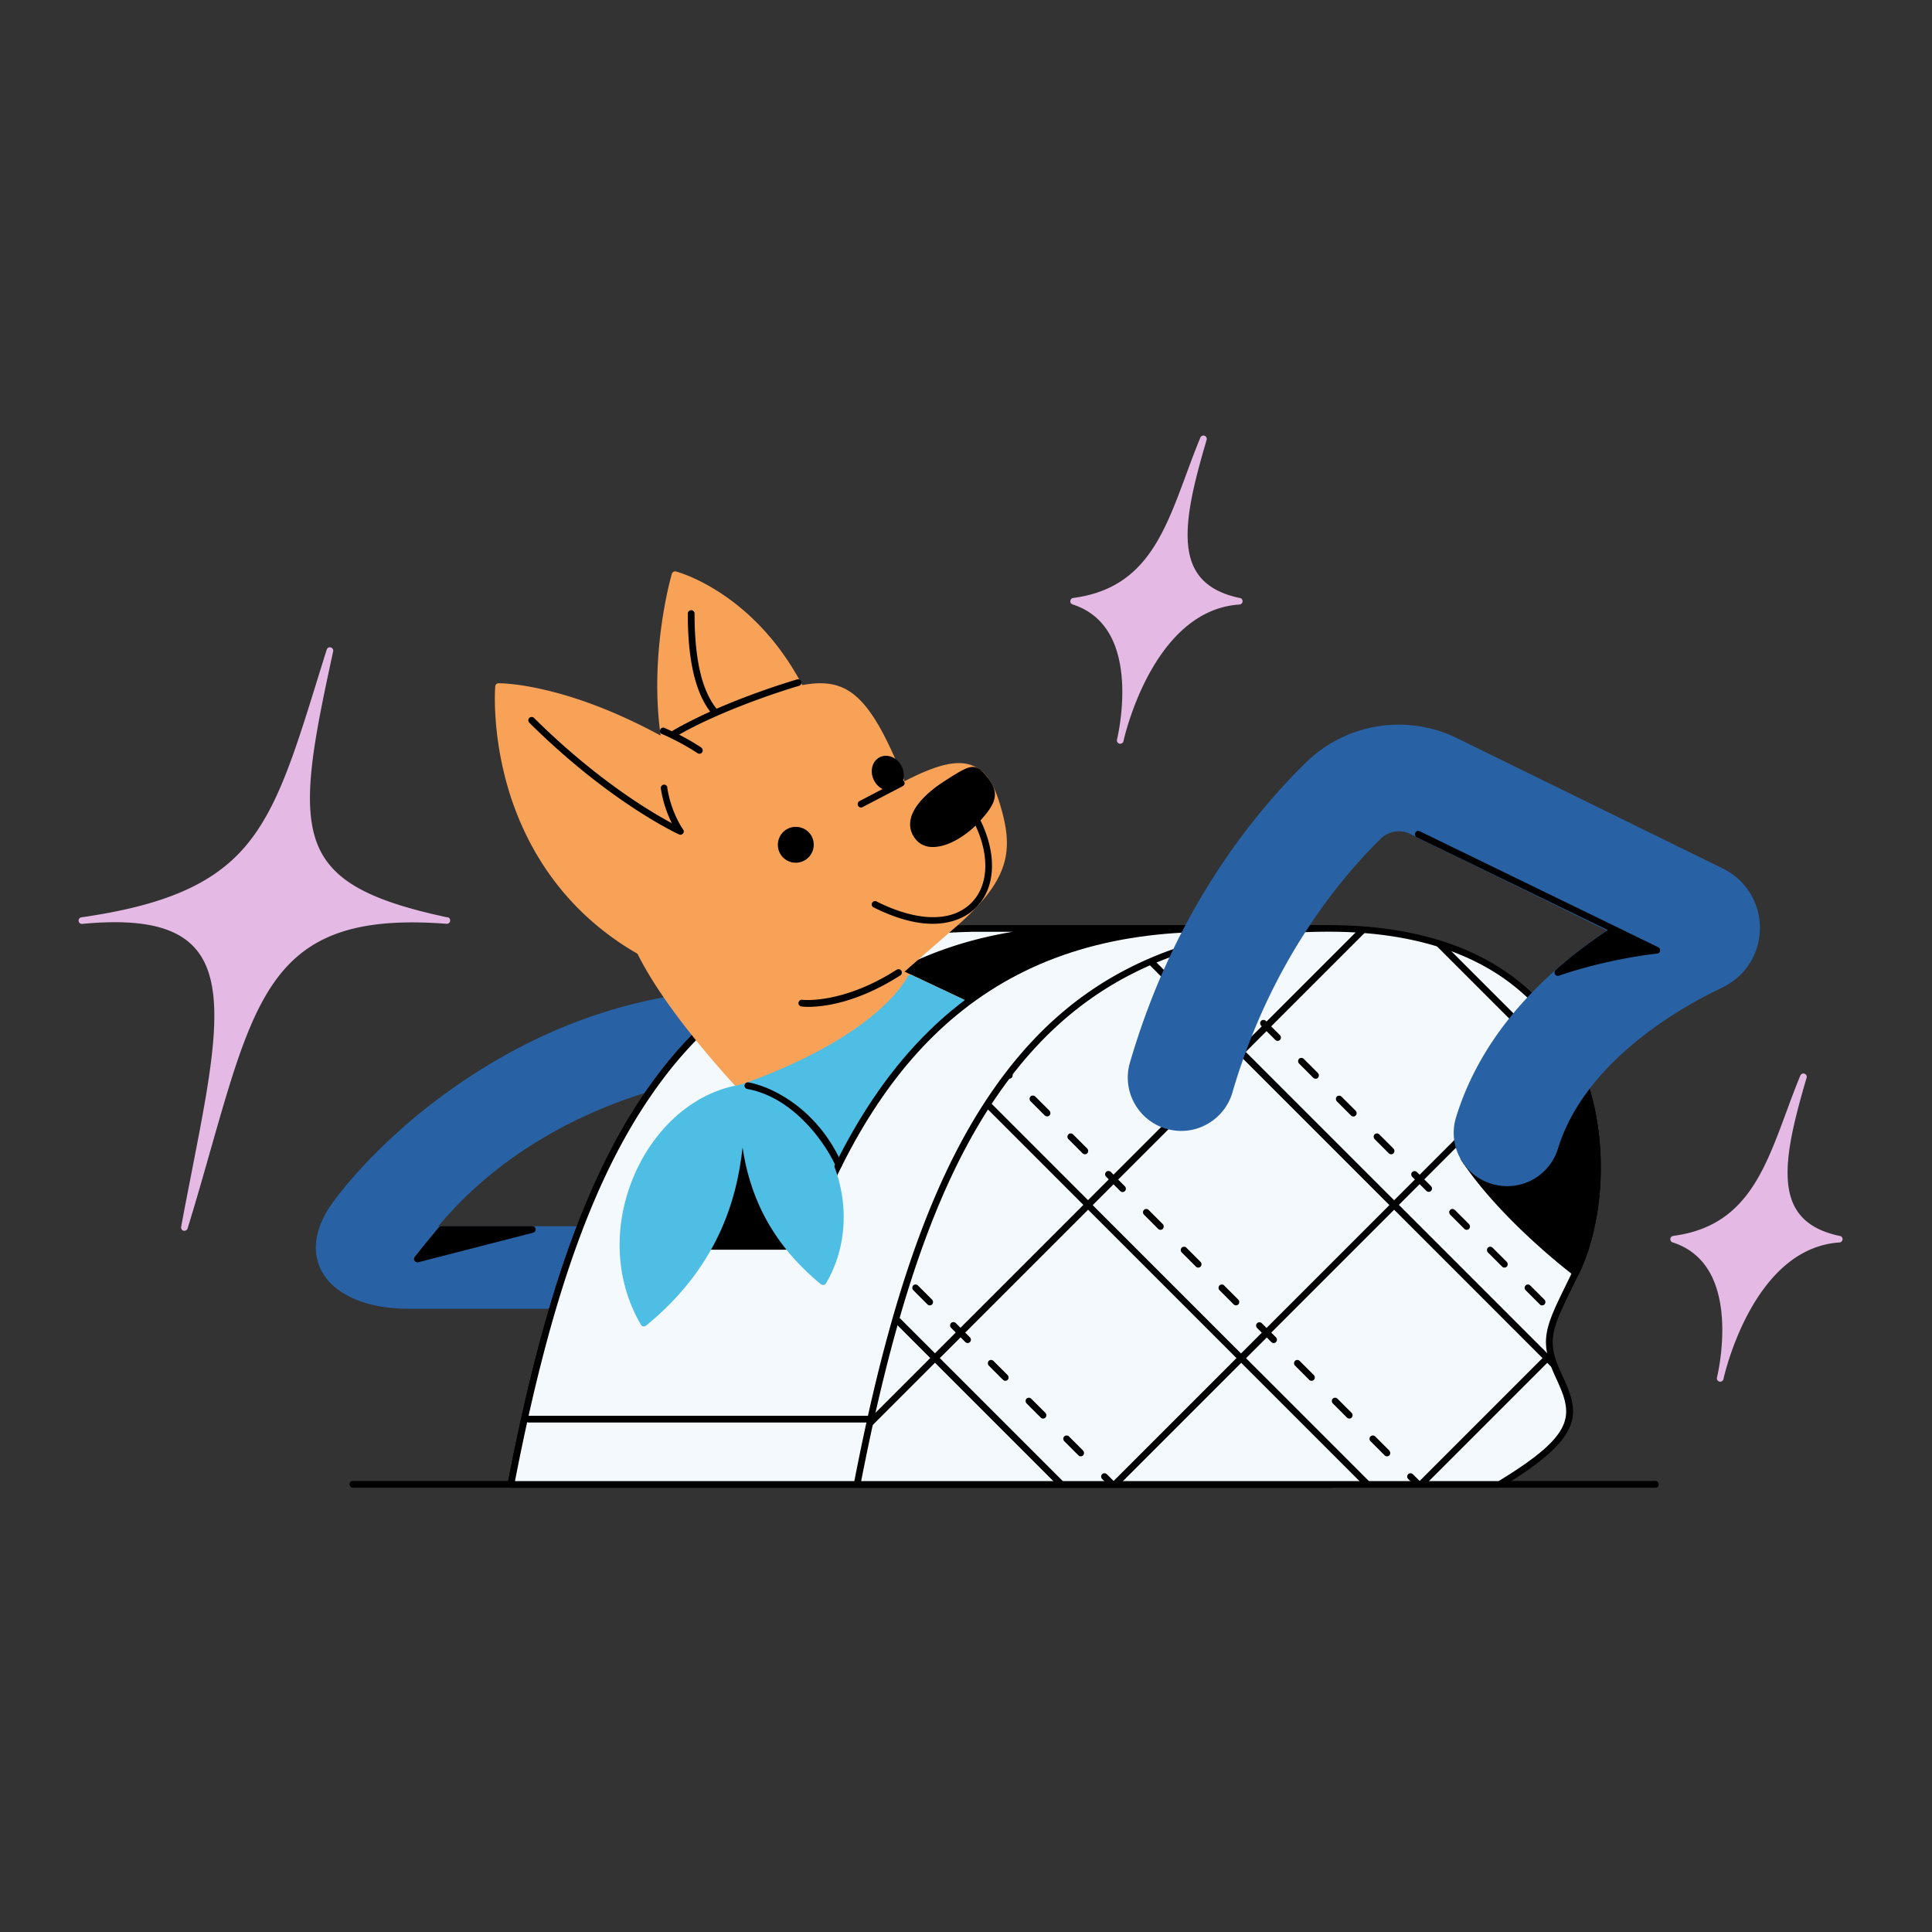
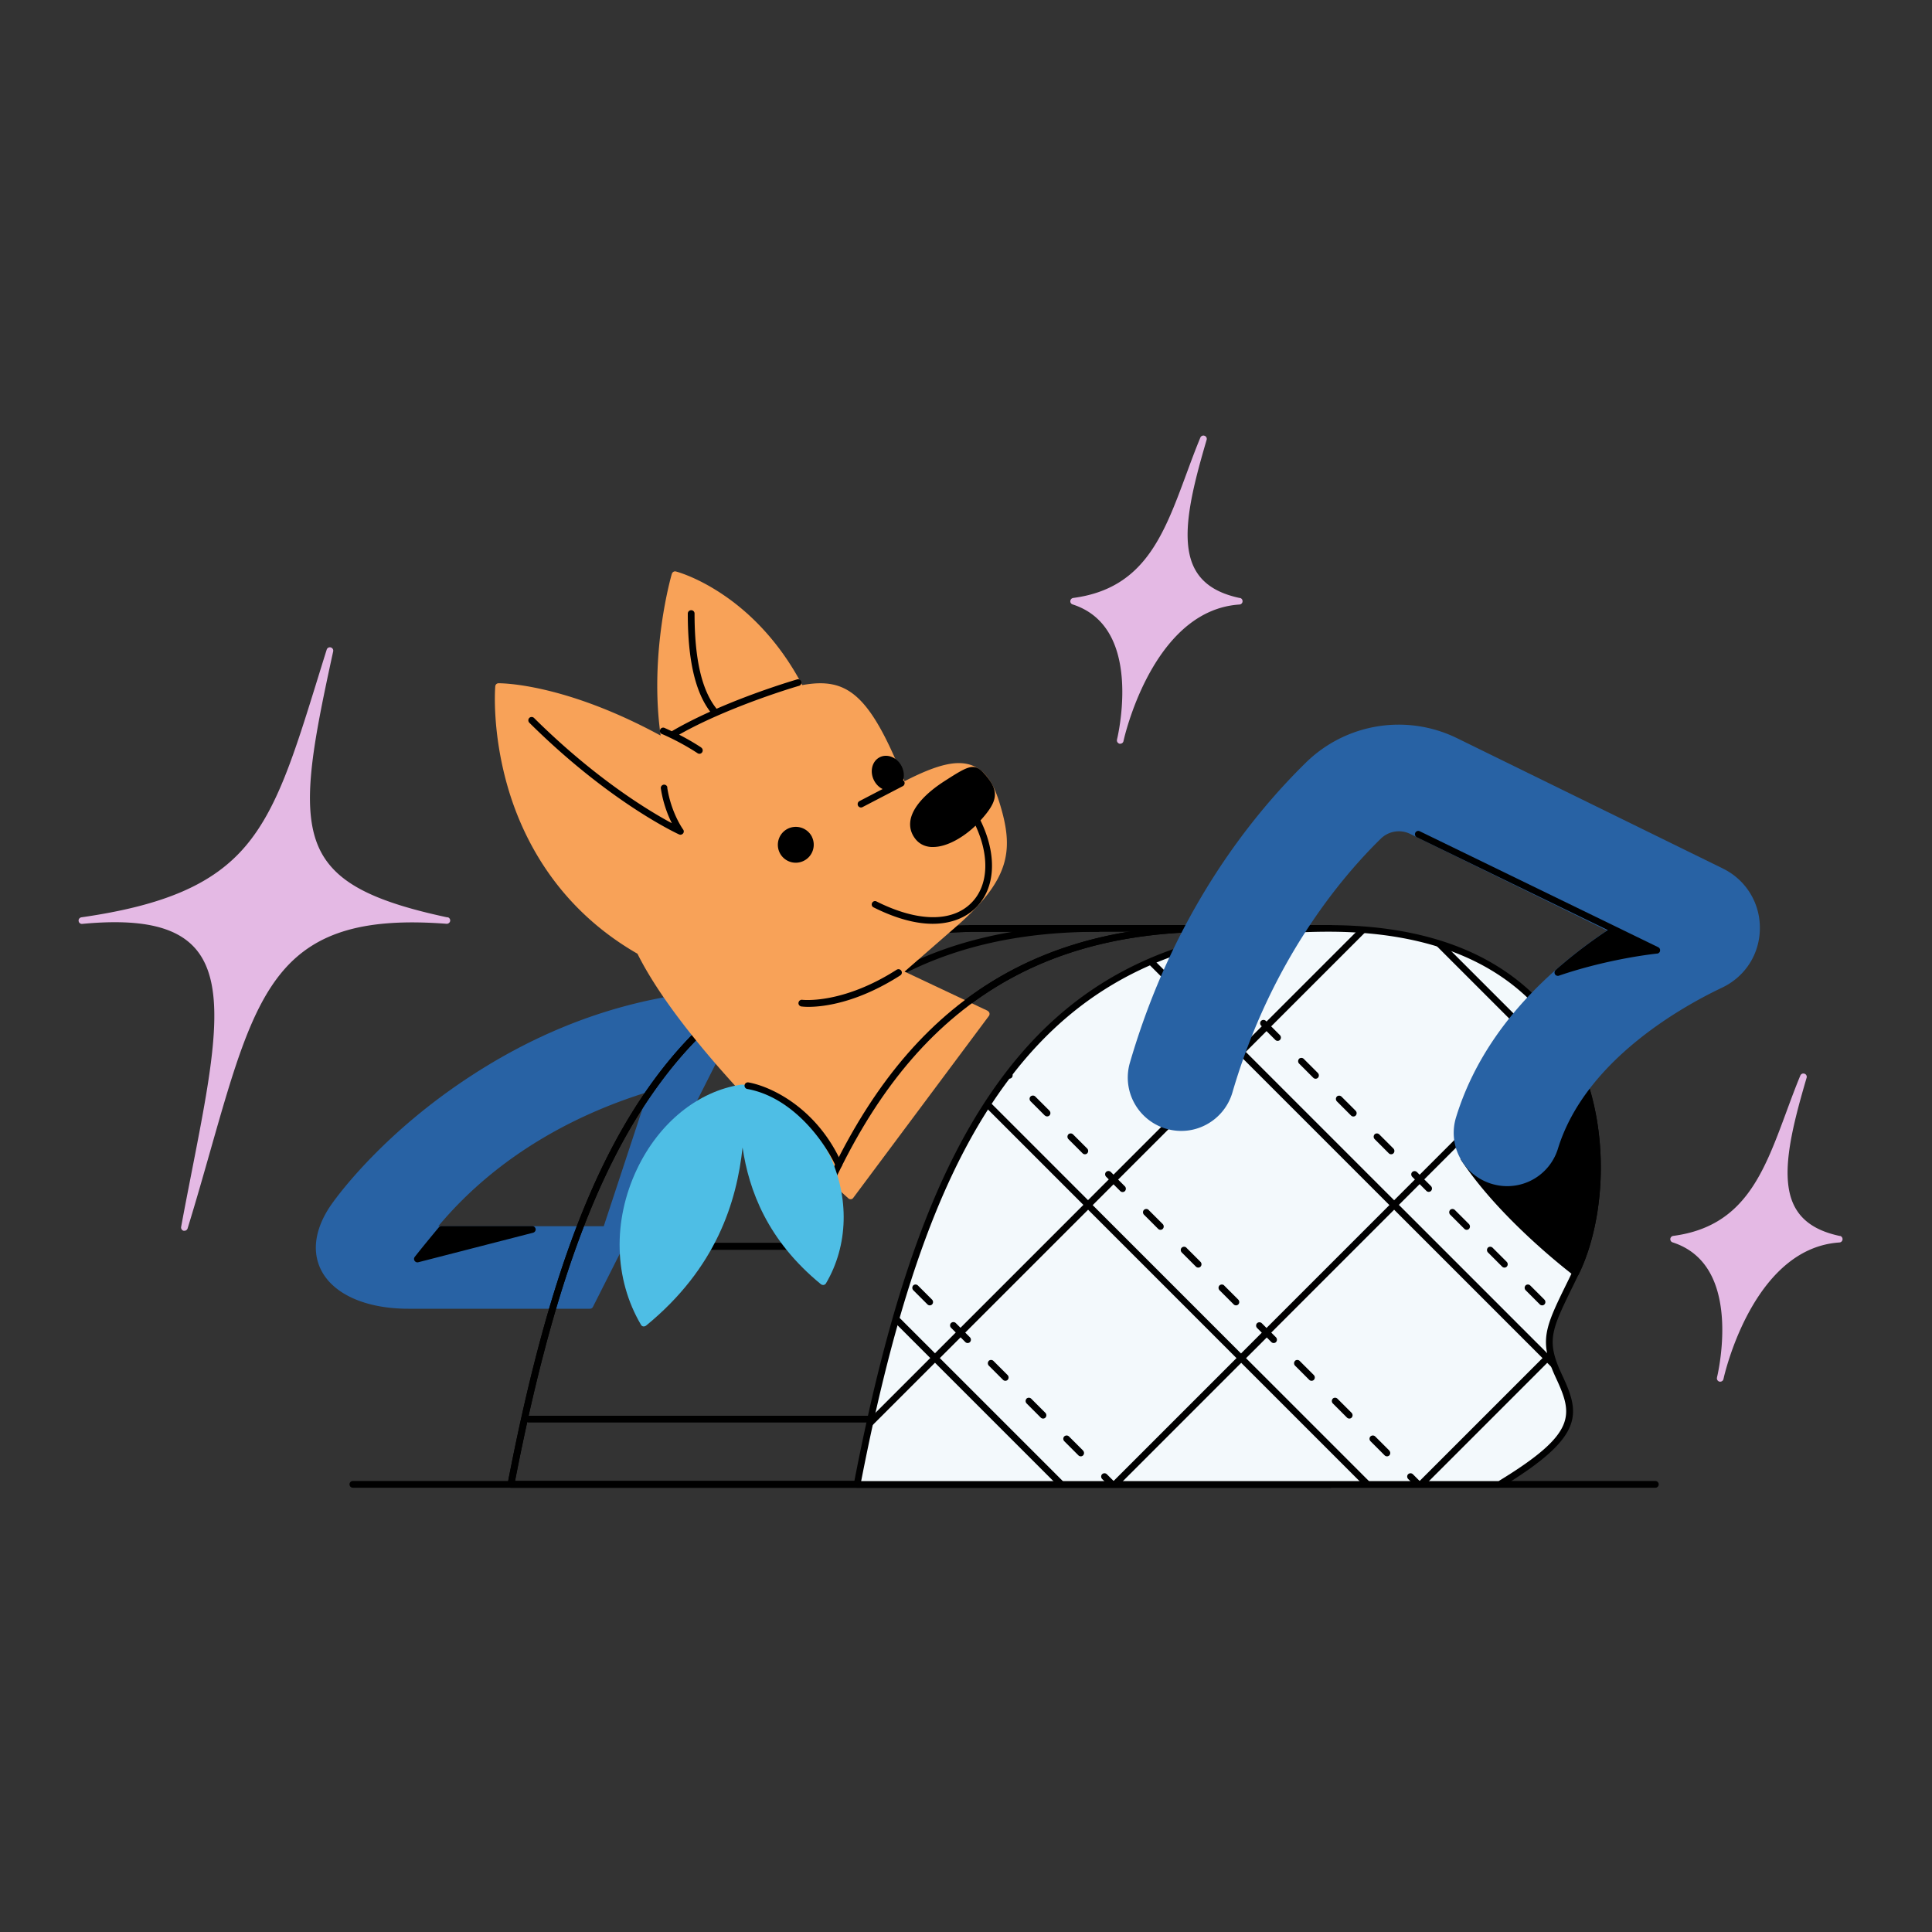
<svg xmlns="http://www.w3.org/2000/svg" id="home" viewBox="0 0 200 200">
  <rect x="0" y="0" width="200" height="200" fill="#333333" stroke="none" />
  <defs>
    <style>.cls-1{fill:none}.cls-2{fill:#2862a4}.cls-3{fill:#e4b9e4}.cls-4{fill:#4ebee5}.cls-5{fill:#f3f9fc}</style>
  </defs>
  <path d="M-.56-.45h200v200h-200z" class="cls-1" />
  <path d="M171.37 154.01H36.53c-.19 0-.35-.15-.35-.35s.15-.35.35-.35h134.83c.19 0 .35.15.35.35s-.15.35-.35.35Z" />
  <path d="M77.72 102.57a.34.34 0 0 0-.3-.16c-10.13.11-19.83 3.16-28.84 9.08-8.75 5.74-13.38 11.94-14.22 13.12-1.74 2.45-2.13 4.9-1.1 6.9 1.28 2.49 4.65 3.97 9.01 3.97h18.8c.13 0 .25-.07.31-.19l16.35-32.37c.05-.11.05-.24-.02-.34Zm-10.64 10.47-4.58 13.9H45.37c6.66-7.97 15.33-11.94 21.71-13.9Z" class="cls-2" />
-   <path d="M100.4 96.12c-29.6.63-40.65 22.05-47.51 57.55h84.81V96.12h-37.3Z" />
  <path d="M137.7 154.01H52.89c-.1 0-.2-.05-.27-.13a.331.331 0 0 1-.07-.29c3.86-19.99 8.58-32.94 15.29-41.99 3.81-5.14 8.22-8.91 13.46-11.53 5.46-2.72 11.67-4.13 19-4.29.03-.01.07-.02.1-.02h37.3c.19 0 .35.15.35.35v57.55c0 .19-.15.35-.35.35Zm-84.39-.69h84.04V96.46H100.5s-.06.01-.09.01c-7.27.15-13.42 1.53-18.8 4.22-5.14 2.57-9.47 6.27-13.21 11.33-6.6 8.9-11.26 21.64-15.08 41.3Zm47.09-57.18Z" />
-   <path d="M125.61 96.12c-22.57 0-34.83 12.3-42.4 32.9H71.26c7.56-20.62 19.82-32.9 42.4-32.9H100.4c-29.6.63-40.65 22.05-47.51 57.55h84.81V96.12h-12.09Z" class="cls-5" />
  <path d="M137.7 154.01H52.89c-.1 0-.2-.05-.27-.13a.331.331 0 0 1-.07-.29c3.86-19.99 8.58-32.94 15.29-41.99 3.81-5.14 8.22-8.91 13.46-11.53 5.46-2.72 11.67-4.13 19-4.29.03-.01.07-.02.1-.02h13.26c.19 0 .35.15.35.35s-.15.35-.35.35c-10.87 0-19.58 2.83-26.61 8.64-6.33 5.23-11.33 12.95-15.29 23.57h11.21c4.02-10.86 9.12-18.75 15.59-24.1 7.16-5.92 16.01-8.8 27.05-8.8h12.09c.19 0 .35.15.35.35v57.55c0 .19-.15.35-.35.35Zm-84.39-.69h84.04V96.46h-11.74c-10.87 0-19.57 2.83-26.61 8.65-6.42 5.31-11.48 13.17-15.47 24.03-.05.14-.18.23-.32.23H71.26c-.11 0-.22-.06-.28-.15a.36.36 0 0 1-.04-.32c4.03-10.98 9.16-18.94 15.67-24.33 5.14-4.25 11.15-6.93 18.22-8.11h-4.34s-.06.01-.09.01c-7.27.15-13.42 1.53-18.8 4.22-5.14 2.57-9.47 6.27-13.21 11.33-6.6 8.9-11.26 21.64-15.08 41.3Z" />
  <path d="m102.23 104.63-8.59-4.05 5.31-4.63c5.74-5 6.02-8.04 4.49-12.94-.64-2.05-1.5-3.24-2.72-3.74-1.56-.64-3.62-.18-7.08 1.6-3.61-9.05-5.94-10.79-10.59-9.95-2.44-4.64-5.51-7.47-7.81-9.09-2.9-2.05-5.18-2.65-5.27-2.67-.18-.05-.36.06-.42.24-.03.09-2.38 8.14-1.16 16.75-9.99-5.43-16.49-5.42-16.78-5.42a.34.34 0 0 0-.34.32c-.02.19-.36 4.68 1.28 10.38 1.51 5.24 5.07 12.49 13.44 17.3 5.28 10.61 21.66 25.17 21.83 25.32.06.06.14.09.23.09h.04c.1 0 .18-.06.24-.14l14.04-18.83c.06-.08.08-.19.06-.29a.362.362 0 0 0-.19-.23Z" style="fill:#f8a258" />
-   <path d="M102.42 104.86a.362.362 0 0 0-.19-.23l-7.83-3.69a.35.35 0 0 0-.33.02c-.06.04-.1.09-.13.15-.01.03-.74 1.55-3.21 3.68-4.15 3.57-9.95 6.06-14.08 7.51a.346.346 0 0 0-.14.56c5.65 6.17 11.24 11.13 11.3 11.18.06.06.14.09.23.09h.04c.1 0 .18-.06.24-.14l14.04-18.83c.06-.08.08-.19.06-.29Z" class="cls-4" />
  <path d="M101.99 80.2c-1.1-1.28-1.62-1.01-4.2.65-2.03 1.3-3.29 2.73-3.53 4.01-.13.69.02 1.34.45 1.92.4.55.99.86 1.7.9h.18c1.48 0 3.19-1.05 4.4-2.21 1.48 3.18 1.33 6.22-.43 7.99-2.01 2.03-5.59 1.98-9.82-.14a.335.335 0 0 0-.46.15c-.09.17-.02.38.15.46 2.52 1.26 4.54 1.7 6.12 1.7 2.45 0 3.86-1.04 4.5-1.69 2.02-2.04 2.18-5.47.45-9.01 1.85-2.04 1.94-3.04.49-4.74ZM92.83 100.38c-5.64 3.61-9.74 3.12-9.78 3.12-.19-.03-.36.11-.39.3-.03.19.11.36.3.39.04 0 .29.04.72.04 1.46 0 4.99-.36 9.52-3.26.16-.1.21-.32.1-.48a.342.342 0 0 0-.48-.1ZM69.09 81.52a.346.346 0 0 0-.39-.29c-.19.03-.32.21-.29.39.24 1.57.74 2.8 1.14 3.6-2.24-1.2-7.84-4.53-14.27-10.9a.357.357 0 0 0-.49 0c-.13.14-.13.35 0 .49 8.4 8.33 15.44 11.54 15.51 11.57.05.02.09.03.14.03.1 0 .2-.05.27-.13.1-.12.1-.3 0-.42-.01-.02-1.23-1.69-1.64-4.34ZM72.59 77.38c-.82-.54-1.63-.99-2.29-1.33 1.23-.7 2.57-1.35 3.89-1.93 4.29-1.89 8.46-3.11 8.52-3.12a.35.35 0 0 0 .24-.43.35.35 0 0 0-.43-.24c-.06.02-4.1 1.19-8.34 3.04-1.53-1.9-2.28-5.13-2.28-9.86a.34.34 0 0 0-.35-.34c-.19 0-.35.15-.35.35 0 4.77.76 8.1 2.32 10.15-1.35.61-2.7 1.28-3.93 2-.01 0-.03.02-.04.03-.45-.21-.73-.33-.76-.35-.18-.07-.38 0-.45.19-.07.18 0 .38.19.45.02 0 1.86.78 3.68 1.98a.337.337 0 0 0 .48-.1c.1-.16.06-.37-.1-.48ZM84.05 86.62a1.874 1.874 0 0 0-2.5-.83c-.92.46-1.29 1.58-.83 2.5a1.855 1.855 0 0 0 2.49.82c.92-.46 1.29-1.58.83-2.5ZM89.13 83.59c.05 0 .11-.01.16-.04l4.17-2.17c.17-.09.23-.3.15-.47a.304.304 0 0 0-.12-.13c.13-.45.09-.97-.15-1.45-.46-.92-1.48-1.34-2.27-.94-.79.4-1.06 1.46-.6 2.38.2.4.52.73.9.91l-2.4 1.25c-.17.09-.23.3-.15.47.06.12.18.19.31.19Z" />
-   <path d="M137.7 153.67V96.12h-12.09c-22.57 0-34.83 12.3-42.4 32.9H71.26" class="cls-5" />
  <path d="M137.7 154.01c-.19 0-.35-.15-.35-.35v-57.2h-11.74c-10.87 0-19.57 2.83-26.61 8.65-6.42 5.31-11.48 13.17-15.47 24.03-.05.14-.18.23-.32.23H71.26c-.19 0-.35-.15-.35-.35s.15-.35.35-.35h11.71c4.02-10.86 9.12-18.75 15.59-24.1 7.16-5.92 16.01-8.8 27.05-8.8h12.09c.19 0 .35.15.35.35v57.55c0 .19-.15.35-.35.35Z" />
  <path d="M88.73 153.67c6.96-36.02 18.23-57.55 48.83-57.55s30.39 25.75 25.56 35.64c-2.79 5.72-3.57 6.78-1.74 10.72 1.83 3.94 2.29 6.08-6.14 11.19H88.73Z" class="cls-5" />
  <path d="M155.24 154.01H88.73c-.1 0-.2-.05-.27-.13a.331.331 0 0 1-.07-.29c3.92-20.29 8.74-33.37 15.61-42.42 3.91-5.15 8.44-8.89 13.85-11.44 5.64-2.66 12.09-3.96 19.71-3.96 6.09 0 11.33 1.08 15.58 3.21 3.74 1.88 6.73 4.56 8.86 7.98 4.96 7.94 4.44 18.78 1.43 24.94l-.51 1.05c-2.37 4.83-2.87 5.84-1.22 9.37 1.87 4.01 2.43 6.35-6.27 11.63-.05.03-.12.05-.18.05Zm-66.09-.69h65.99c8.15-4.96 7.7-6.87 5.92-10.7-1.78-3.84-1.15-5.13 1.23-9.97l.51-1.05c2.93-6 3.44-16.55-1.39-24.28-2.07-3.31-4.95-5.91-8.58-7.73-4.15-2.08-9.29-3.14-15.27-3.14-7.51 0-13.86 1.27-19.41 3.89-5.3 2.5-9.75 6.18-13.59 11.24-6.76 8.9-11.52 21.78-15.41 41.73Z" />
  <path d="M85.84 119.52c-1.89-3.97-5.22-6.68-8.92-7.24h-.2c-4.47.68-8.5 3.95-10.78 8.75-2.54 5.35-2.38 11.38.42 16.12.05.09.14.15.24.16h.06c.08 0 .16-.03.22-.08 7.27-5.95 9.38-12.8 9.99-18.44.66 4.44 2.57 9.61 8.11 14.15.06.05.14.08.22.08h.06c.1-.02.19-.08.24-.16 2.32-3.93 2.45-8.91.35-13.34Z" class="cls-4" />
  <path d="M86.83 120.91c-.13 0-.26-.08-.32-.2-1.07-2.38-4.35-7.11-9.15-7.98a.343.343 0 0 1-.28-.4c.03-.19.21-.31.4-.28 2.39.43 7.11 2.68 9.66 8.38.08.17 0 .38-.17.46-.05.02-.09.03-.14.03ZM45.7 127.28c-1.85 2.22-2.49 3.06-2.49 3.06l11.9-3.06H45.7Z" />
  <path d="M43.21 130.68c-.11 0-.22-.06-.29-.16a.346.346 0 0 1 .01-.4s.67-.87 2.5-3.07c.07-.08.16-.12.27-.12h9.41c.17 0 .32.13.34.3s-.09.33-.26.38l-11.9 3.06s-.06.01-.09.01Zm2.66-3.05c-.8.96-1.36 1.65-1.74 2.12l8.26-2.12h-6.52Z" />
  <path d="M130.15 137.46a.357.357 0 0 1 0-.49c.13-.13.35-.13.49 0l.49.49 12.72-12.72-15.36-15.36-12.72 12.72.7.7c.13.13.13.35 0 .49-.07.07-.16.1-.24.1s-.18-.03-.24-.1l-.7-.7-2.15 2.15 15.36 15.36 2.15-2.15-.49-.49Zm-9.78-10.26c-.07.07-.16.1-.24.1s-.18-.03-.24-.1l-1.47-1.47a.357.357 0 0 1 0-.49c.13-.13.35-.13.49 0l1.47 1.47c.13.13.13.35 0 .49Zm3.91 3.91c-.07.07-.16.1-.24.1s-.18-.03-.24-.1l-1.47-1.47a.357.357 0 0 1 0-.49c.13-.13.35-.13.49 0l1.47 1.47c.13.13.13.35 0 .49Zm3.91 3.91c-.07.07-.16.1-.24.1s-.18-.03-.24-.1l-1.47-1.47a.357.357 0 0 1 0-.49c.13-.13.35-.13.49 0l1.47 1.47c.13.13.13.35 0 .49Z" class="cls-1" />
  <path d="m112.13 150.17-1.47-1.47a.357.357 0 0 0-.49 0c-.13.13-.13.35 0 .49l1.47 1.47c.07.07.16.1.24.1s.18-.03.24-.1c.13-.13.13-.35 0-.49ZM106.27 144.79c-.13.13-.13.35 0 .49l1.47 1.47c.07.07.16.1.24.1s.18-.03.24-.1c.13-.13.13-.35 0-.49l-1.47-1.47a.357.357 0 0 0-.49 0ZM94.54 133.07c-.13.13-.13.35 0 .49l1.47 1.47c.07.07.16.1.24.1s.18-.03.24-.1c.13-.13.13-.35 0-.49l-1.47-1.47a.357.357 0 0 0-.49 0ZM102.36 140.88c-.13.13-.13.35 0 .49l1.47 1.47c.07.07.16.1.24.1s.18-.03.24-.1c.13-.13.13-.35 0-.49l-1.47-1.47a.357.357 0 0 0-.49 0ZM143.83 150.17l-1.47-1.47a.357.357 0 0 0-.49 0c-.13.13-.13.35 0 .49l1.47 1.47c.07.07.16.1.24.1s.18-.03.24-.1c.13-.13.13-.35 0-.49ZM137.97 144.79c-.13.13-.13.35 0 .49l1.47 1.47c.07.07.16.1.24.1s.18-.03.24-.1c.13-.13.13-.35 0-.49l-1.47-1.47a.357.357 0 0 0-.49 0ZM122.82 129.16a.357.357 0 0 0-.49 0c-.13.13-.13.35 0 .49l1.47 1.47c.07.07.16.1.24.1s.18-.03.24-.1c.13-.13.13-.35 0-.49l-1.47-1.47ZM134.06 140.88c-.13.13-.13.35 0 .49l1.47 1.47c.07.07.16.1.24.1s.18-.03.24-.1c.13-.13.13-.35 0-.49l-1.47-1.47a.357.357 0 0 0-.49 0ZM118.91 125.25a.357.357 0 0 0-.49 0c-.13.13-.13.35 0 .49l1.47 1.47c.07.07.16.1.24.1s.18-.03.24-.1c.13-.13.13-.35 0-.49l-1.47-1.47ZM110.6 117.43c-.13.13-.13.35 0 .49l1.47 1.47c.07.07.16.1.24.1s.18-.03.24-.1c.13-.13.13-.35 0-.49l-1.47-1.47a.357.357 0 0 0-.49 0ZM126.73 133.07a.357.357 0 0 0-.49 0c-.13.13-.13.35 0 .49l1.47 1.47c.07.07.16.1.24.1s.18-.03.24-.1c.13-.13.13-.35 0-.49l-1.47-1.47ZM108.16 115.47c.07.07.16.1.24.1s.18-.03.24-.1c.13-.13.13-.35 0-.49l-1.47-1.47a.357.357 0 0 0-.49 0c-.13.13-.13.35 0 .49l1.47 1.47ZM104.25 111.56c.07.07.16.1.24.1s.18-.03.24-.1c.13-.13.13-.35 0-.49l-.12-.12c-.14.18-.28.37-.43.55l.06.06ZM134.48 109.61c-.13.13-.13.35 0 .49l1.47 1.47c.07.07.16.1.24.1s.18-.03.24-.1c.13-.13.13-.35 0-.49l-1.47-1.47a.357.357 0 0 0-.49 0ZM122.75 98.37l1.47 1.47c.07.07.16.1.24.1s.18-.03.24-.1c.13-.13.13-.35 0-.49l-1.34-1.34c-.23.07-.47.14-.7.22.02.05.04.1.08.14ZM126.66 101.79c-.13.13-.13.35 0 .49l1.47 1.47c.07.07.16.1.24.1s.18-.03.24-.1c.13-.13.13-.35 0-.49l-1.47-1.47a.357.357 0 0 0-.49 0ZM138.39 113.52c-.13.13-.13.35 0 .49l1.47 1.47c.07.07.16.1.24.1s.18-.03.24-.1c.13-.13.13-.35 0-.49l-1.47-1.47a.357.357 0 0 0-.49 0ZM154.03 129.16c-.13.13-.13.35 0 .49l1.47 1.47c.07.07.16.1.24.1s.18-.03.24-.1c.13-.13.13-.35 0-.49l-1.47-1.47a.357.357 0 0 0-.49 0ZM157.93 133.07c-.13.13-.13.35 0 .49l1.47 1.47c.07.07.16.1.24.1s.18-.03.24-.1c.13-.13.13-.35 0-.49l-1.47-1.47a.357.357 0 0 0-.49 0ZM150.12 125.25c-.13.13-.13.35 0 .49l1.47 1.47c.07.07.16.1.24.1s.18-.03.24-.1c.13-.13.13-.35 0-.49l-1.47-1.47a.357.357 0 0 0-.49 0ZM142.3 117.43c-.13.13-.13.35 0 .49l1.47 1.47c.07.07.16.1.24.1s.18-.03.24-.1c.13-.13.13-.35 0-.49l-1.47-1.47a.357.357 0 0 0-.49 0Z" />
  <path d="m131.12 138.44.49.49c.07.07.16.1.24.1s.18-.03.24-.1c.13-.13.13-.35 0-.49l-.49-.49 12.72-12.72 15.36 15.36-12.72 12.72-.7-.7a.357.357 0 0 0-.49 0c-.13.13-.13.35 0 .49l.57.57h1.24l12.59-12.59 1.03 1.03c-.39-.88-.64-1.61-.75-2.3l-.28.28-15.36-15.36 2.15-2.15.7.7c.07.07.16.1.24.1s.18-.03.24-.1c.13-.13.13-.35 0-.49l-.7-.7 12.72-12.72 4.31 4.31c-.12-.46-.25-.92-.4-1.37l-3.42-3.42 1.31-1.31c-.12-.2-.24-.4-.37-.6l-1.42 1.42-10.48-10.48c-.46-.16-.93-.31-1.42-.44l11.41 11.41-12.72 12.72-.28-.28a.357.357 0 0 0-.49 0c-.13.13-.13.35 0 .49l.28.28-2.15 2.15-15.36-15.36 2.15-2.15.91.91c.07.07.16.1.24.1s.18-.03.24-.1c.13-.13.13-.35 0-.49l-.91-.91 9.97-9.97c-.3-.03-.61-.05-.91-.07l-9.54 9.54-.07-.07a.357.357 0 0 0-.49 0c-.13.13-.13.35 0 .49l.07.07-2.15 2.15-9.01-9.01c-.23.1-.46.19-.68.29l9.21 9.21-12.72 12.72-.28-.28a.357.357 0 0 0-.49 0c-.13.13-.13.35 0 .49l.28.28-2.15 2.15-10.22-10.22c-.13.2-.26.39-.38.59l10.12 10.12-12.72 12.72-.49-.49a.357.357 0 0 0-.49 0c-.13.13-.13.35 0 .49l.49.49-2.15 2.15-3.94-3.94c-.07.25-.15.51-.22.76l3.67 3.67-6.13 6.13c-.09.41-.18.83-.27 1.25l6.89-6.89 12.59 12.59h.98l-13.07-13.07 2.15-2.15.49.49c.07.07.16.1.24.1s.18-.03.24-.1c.13-.13.13-.35 0-.49l-.49-.49 12.72-12.72L128 140.59l-12.72 12.72-.7-.7a.357.357 0 0 0-.49 0c-.13.13-.13.35 0 .49l.57.57h1.24l12.59-12.59 12.59 12.59h.98l-13.07-13.07 2.15-2.15Zm-18-13.69 2.15-2.15.7.7c.07.07.16.1.24.1s.18-.03.24-.1c.13-.13.13-.35 0-.49l-.7-.7 12.72-12.72 15.36 15.36-12.72 12.72-.49-.49a.357.357 0 0 0-.49 0c-.13.13-.13.35 0 .49l.49.49-2.15 2.15-15.36-15.36Z" />
  <path d="M163.07 108.89a.347.347 0 0 0-.25-.19.363.363 0 0 0-.3.09l-11.22 10.85a.35.35 0 0 0-.05.44c4.16 6.29 11.58 11.89 11.66 11.95.06.05.13.07.21.07h.08c.1-.02.18-.09.23-.18 2.73-5.58 3.48-15.28-.35-23.02Z" />
  <path d="m178.34 89.9-27.52-13.49a13.72 13.72 0 0 0-15.62 2.52c-5.86 5.74-13.77 15.78-18.23 31.07a5.49 5.49 0 0 0 .46 4.2 5.528 5.528 0 0 0 3.3 2.65c1.42.41 2.91.25 4.2-.46a5.528 5.528 0 0 0 2.65-3.3c3.99-13.68 11.34-22.34 15.36-26.27a2.67 2.67 0 0 1 3.03-.5l20.39 10a52.09 52.09 0 0 0-4.62 3.48c-5.5 4.67-9.2 9.99-11 15.83-.44 1.41-.3 2.9.39 4.21s1.84 2.26 3.25 2.7c.53.16 1.08.25 1.63.25a5.49 5.49 0 0 0 5.27-3.89c2.81-9.1 12.82-14.68 16.99-16.66 2.4-1.14 3.9-3.49 3.91-6.14a6.792 6.792 0 0 0-3.83-6.19Z" class="cls-2" />
  <path d="M171.85 98.41v-.1c0-.03-.02-.06-.03-.09v-.01c-.02-.03-.03-.05-.06-.08l-.01-.01c-.02-.02-.05-.04-.08-.06l-24.7-12.01a.347.347 0 0 0-.46.16c-.08.17-.01.38.16.46l19.77 9.61c-1.67 1.11-3.25 2.3-4.7 3.53-.24.2-.47.4-.7.61a.35.35 0 0 0-.07.43c.06.11.18.17.3.17.04 0 .07 0 .11-.02 5.31-1.81 10.13-2.28 10.18-2.29h.02c.02 0 .04 0 .06-.02.01 0 .02 0 .04-.02.02 0 .04-.02.05-.04.01 0 .02-.02.03-.02.02-.02.03-.03.04-.05 0-.01.02-.02.02-.03.01-.03.02-.06.03-.08v-.01ZM90.08 147.26H54.73c-.19 0-.35-.15-.35-.35s.15-.35.35-.35h35.35c.19 0 .35.15.35.35s-.15.35-.35.35Z" />
  <path d="M46.33 94.97c-7.22-1.54-10.91-3.33-12.76-6.19-2.65-4.11-1.38-10.79.92-21.35a.349.349 0 0 0-.25-.41.343.343 0 0 0-.42.23c-.33 1.04-.64 2.05-.94 3.02-2.42 7.81-4.17 13.45-7.47 17.33-3.34 3.93-8.42 6.13-16.98 7.36-.19.03-.32.2-.29.38.02.19.19.32.38.3 5.91-.56 9.6.23 11.63 2.47 3.48 3.84 1.9 11.93-.29 23.12-.36 1.85-.74 3.77-1.11 5.78-.03.18.08.35.26.4h.08c.15 0 .28-.1.33-.24.9-2.93 1.66-5.61 2.4-8.21 2.41-8.45 4.15-14.55 7.48-18.46 3.46-4.05 8.53-5.51 16.93-4.87.18.01.34-.12.37-.29a.345.345 0 0 0-.27-.39ZM128.36 61.91c-2.23-.47-3.72-1.39-4.56-2.81-1.78-2.98-.49-8.12 1.11-13.57a.337.337 0 0 0-.22-.42.34.34 0 0 0-.43.19c-.53 1.27-1 2.56-1.46 3.8-2.35 6.35-4.37 11.83-11.7 12.8-.16.02-.28.15-.3.31s.08.31.24.36c3.09 1 4.81 3.64 5.1 7.83.18 2.64-.28 5.1-.45 5.9-.04.16-.06.26-.06.28-.04.18.08.36.26.41h.08c.15 0 .29-.1.33-.26 0-.02.03-.11.06-.26.45-1.85 3.59-13.34 11.95-13.89.17-.01.31-.15.32-.32.01-.17-.1-.33-.27-.36ZM190.47 127.95c-2.23-.47-3.72-1.39-4.56-2.81-1.78-2.98-.49-8.12 1.11-13.57a.337.337 0 0 0-.22-.42.34.34 0 0 0-.43.19c-.53 1.27-1 2.56-1.46 3.8-2.35 6.35-4.37 11.83-11.7 12.8a.35.35 0 0 0-.3.31c-.01.16.08.31.24.36 3.09 1 4.81 3.64 5.1 7.83.18 2.64-.28 5.1-.45 5.9-.04.16-.06.26-.06.28-.04.18.08.36.26.41h.08c.15 0 .29-.1.33-.26 0-.02.03-.11.06-.26.45-1.85 3.59-13.34 11.95-13.89.17-.01.31-.15.32-.32.01-.17-.1-.33-.27-.36Z" class="cls-3" />
</svg>